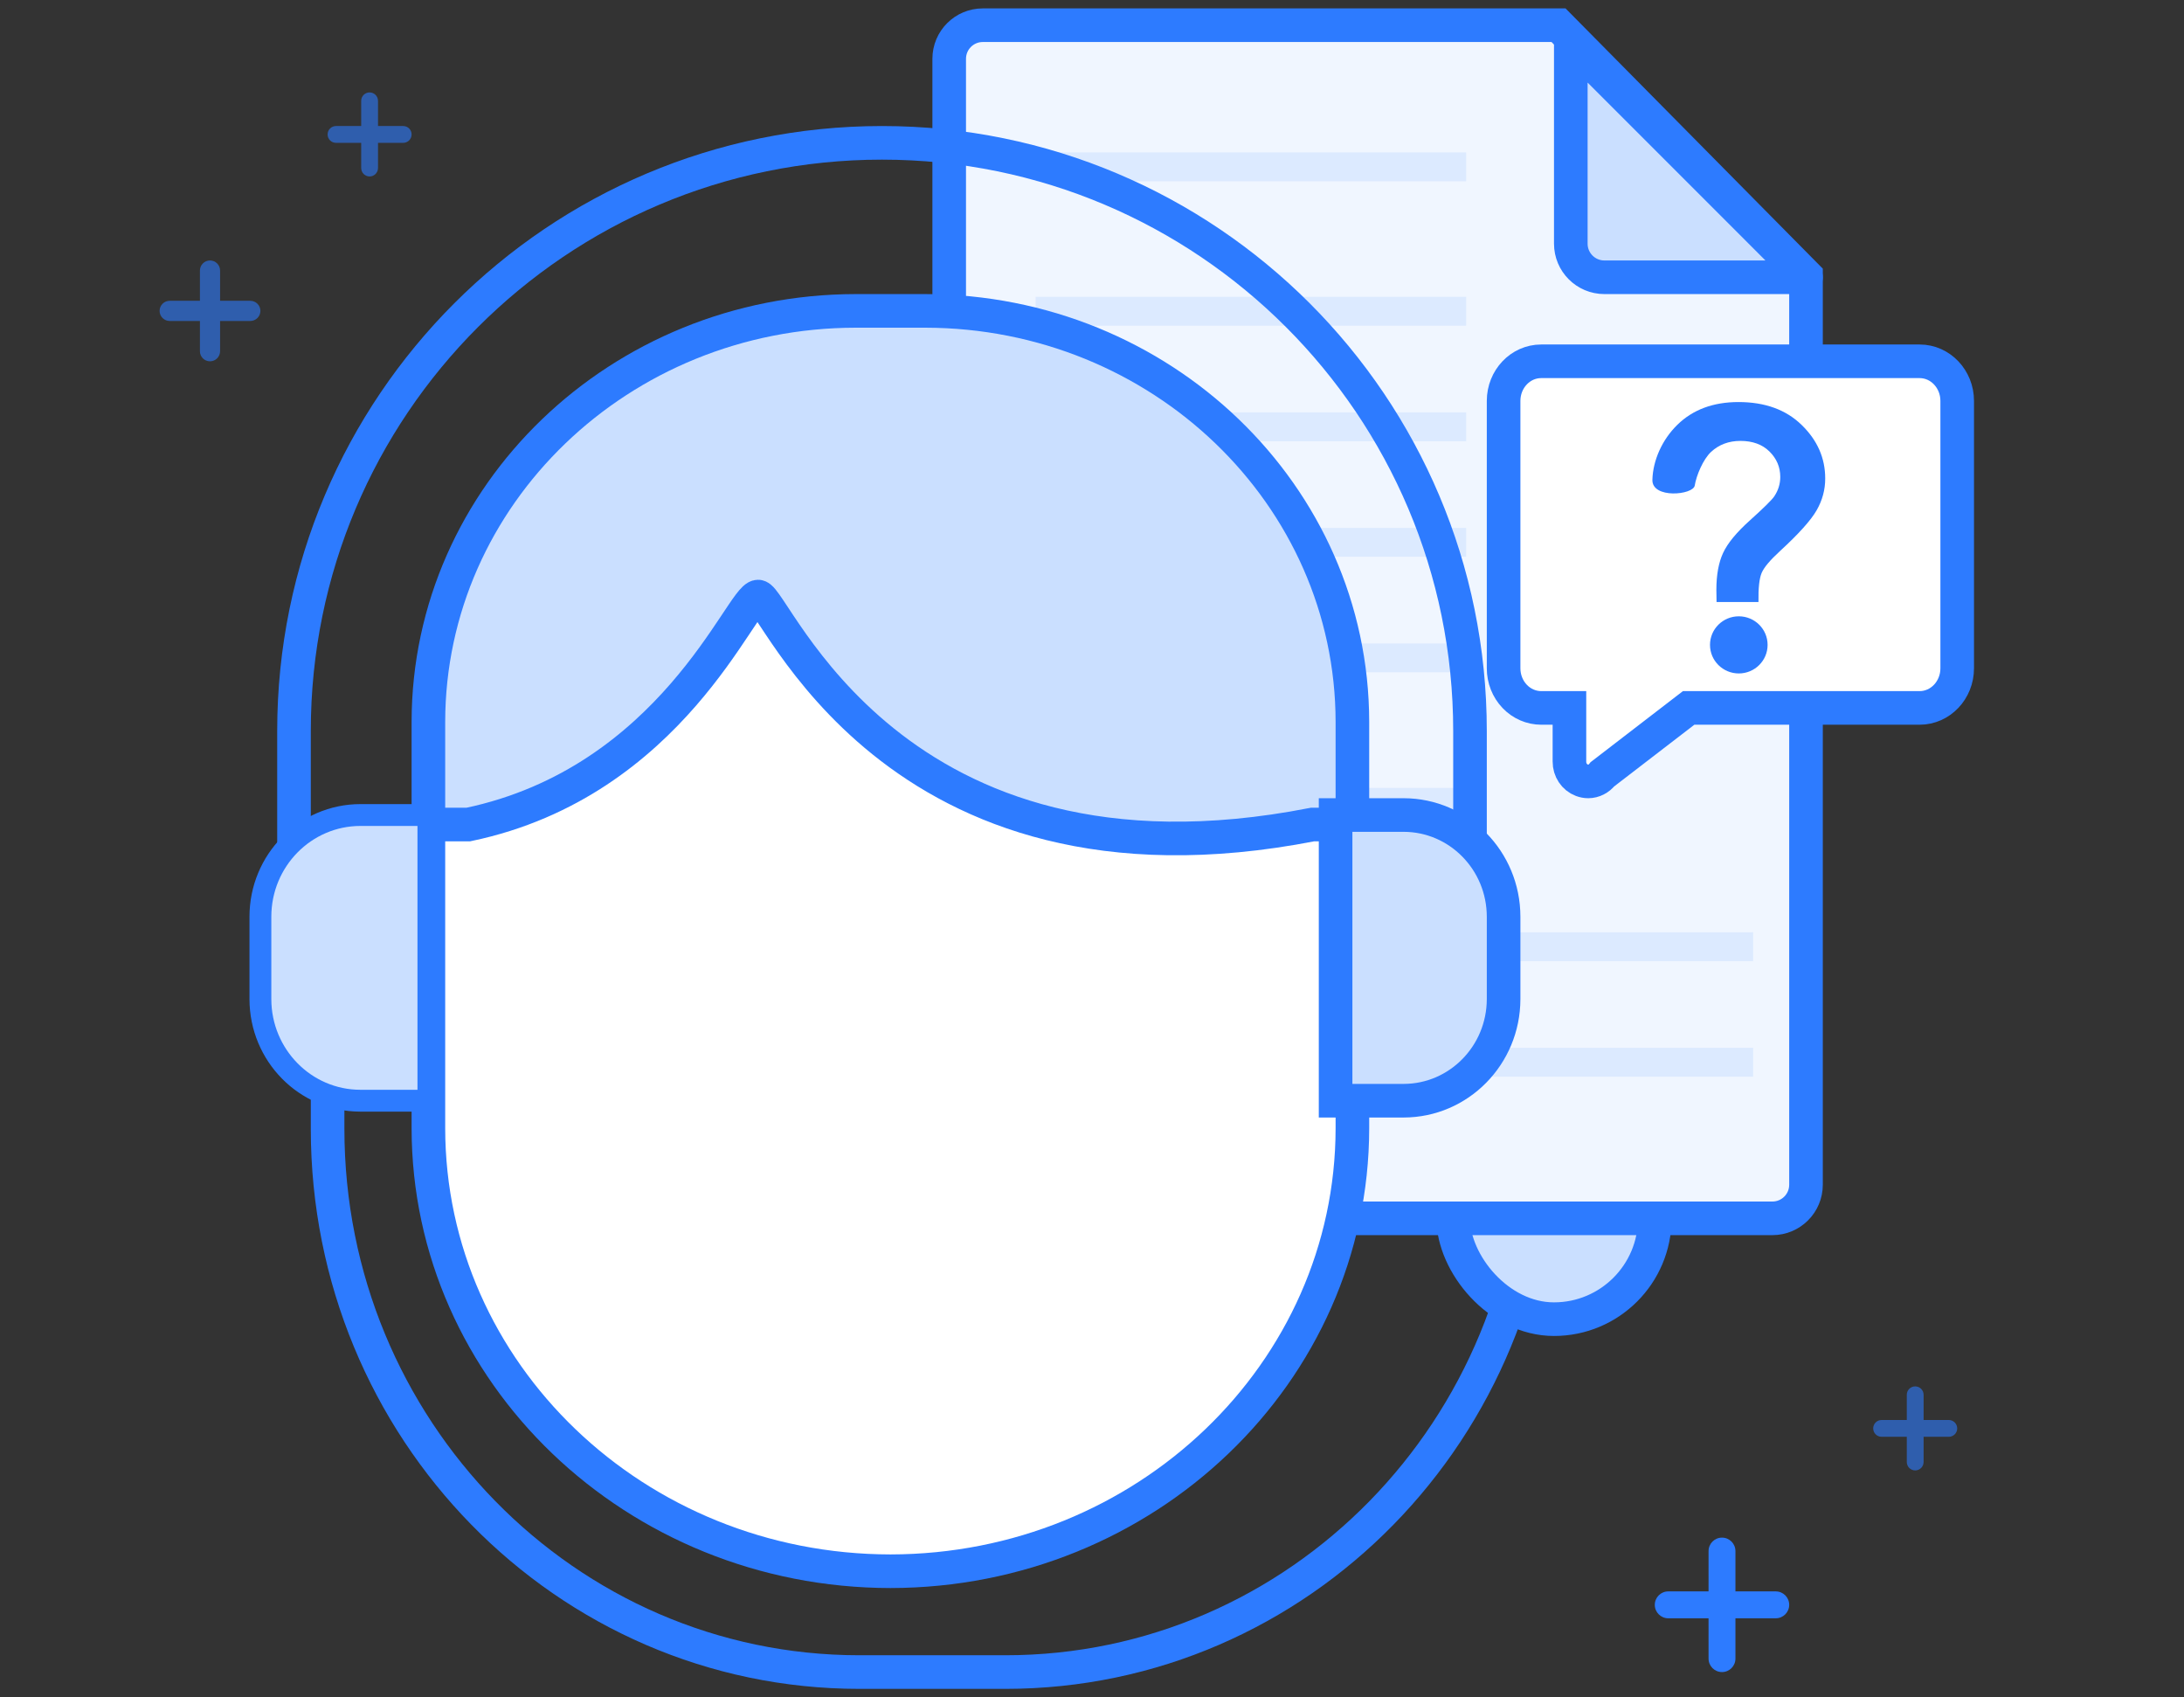
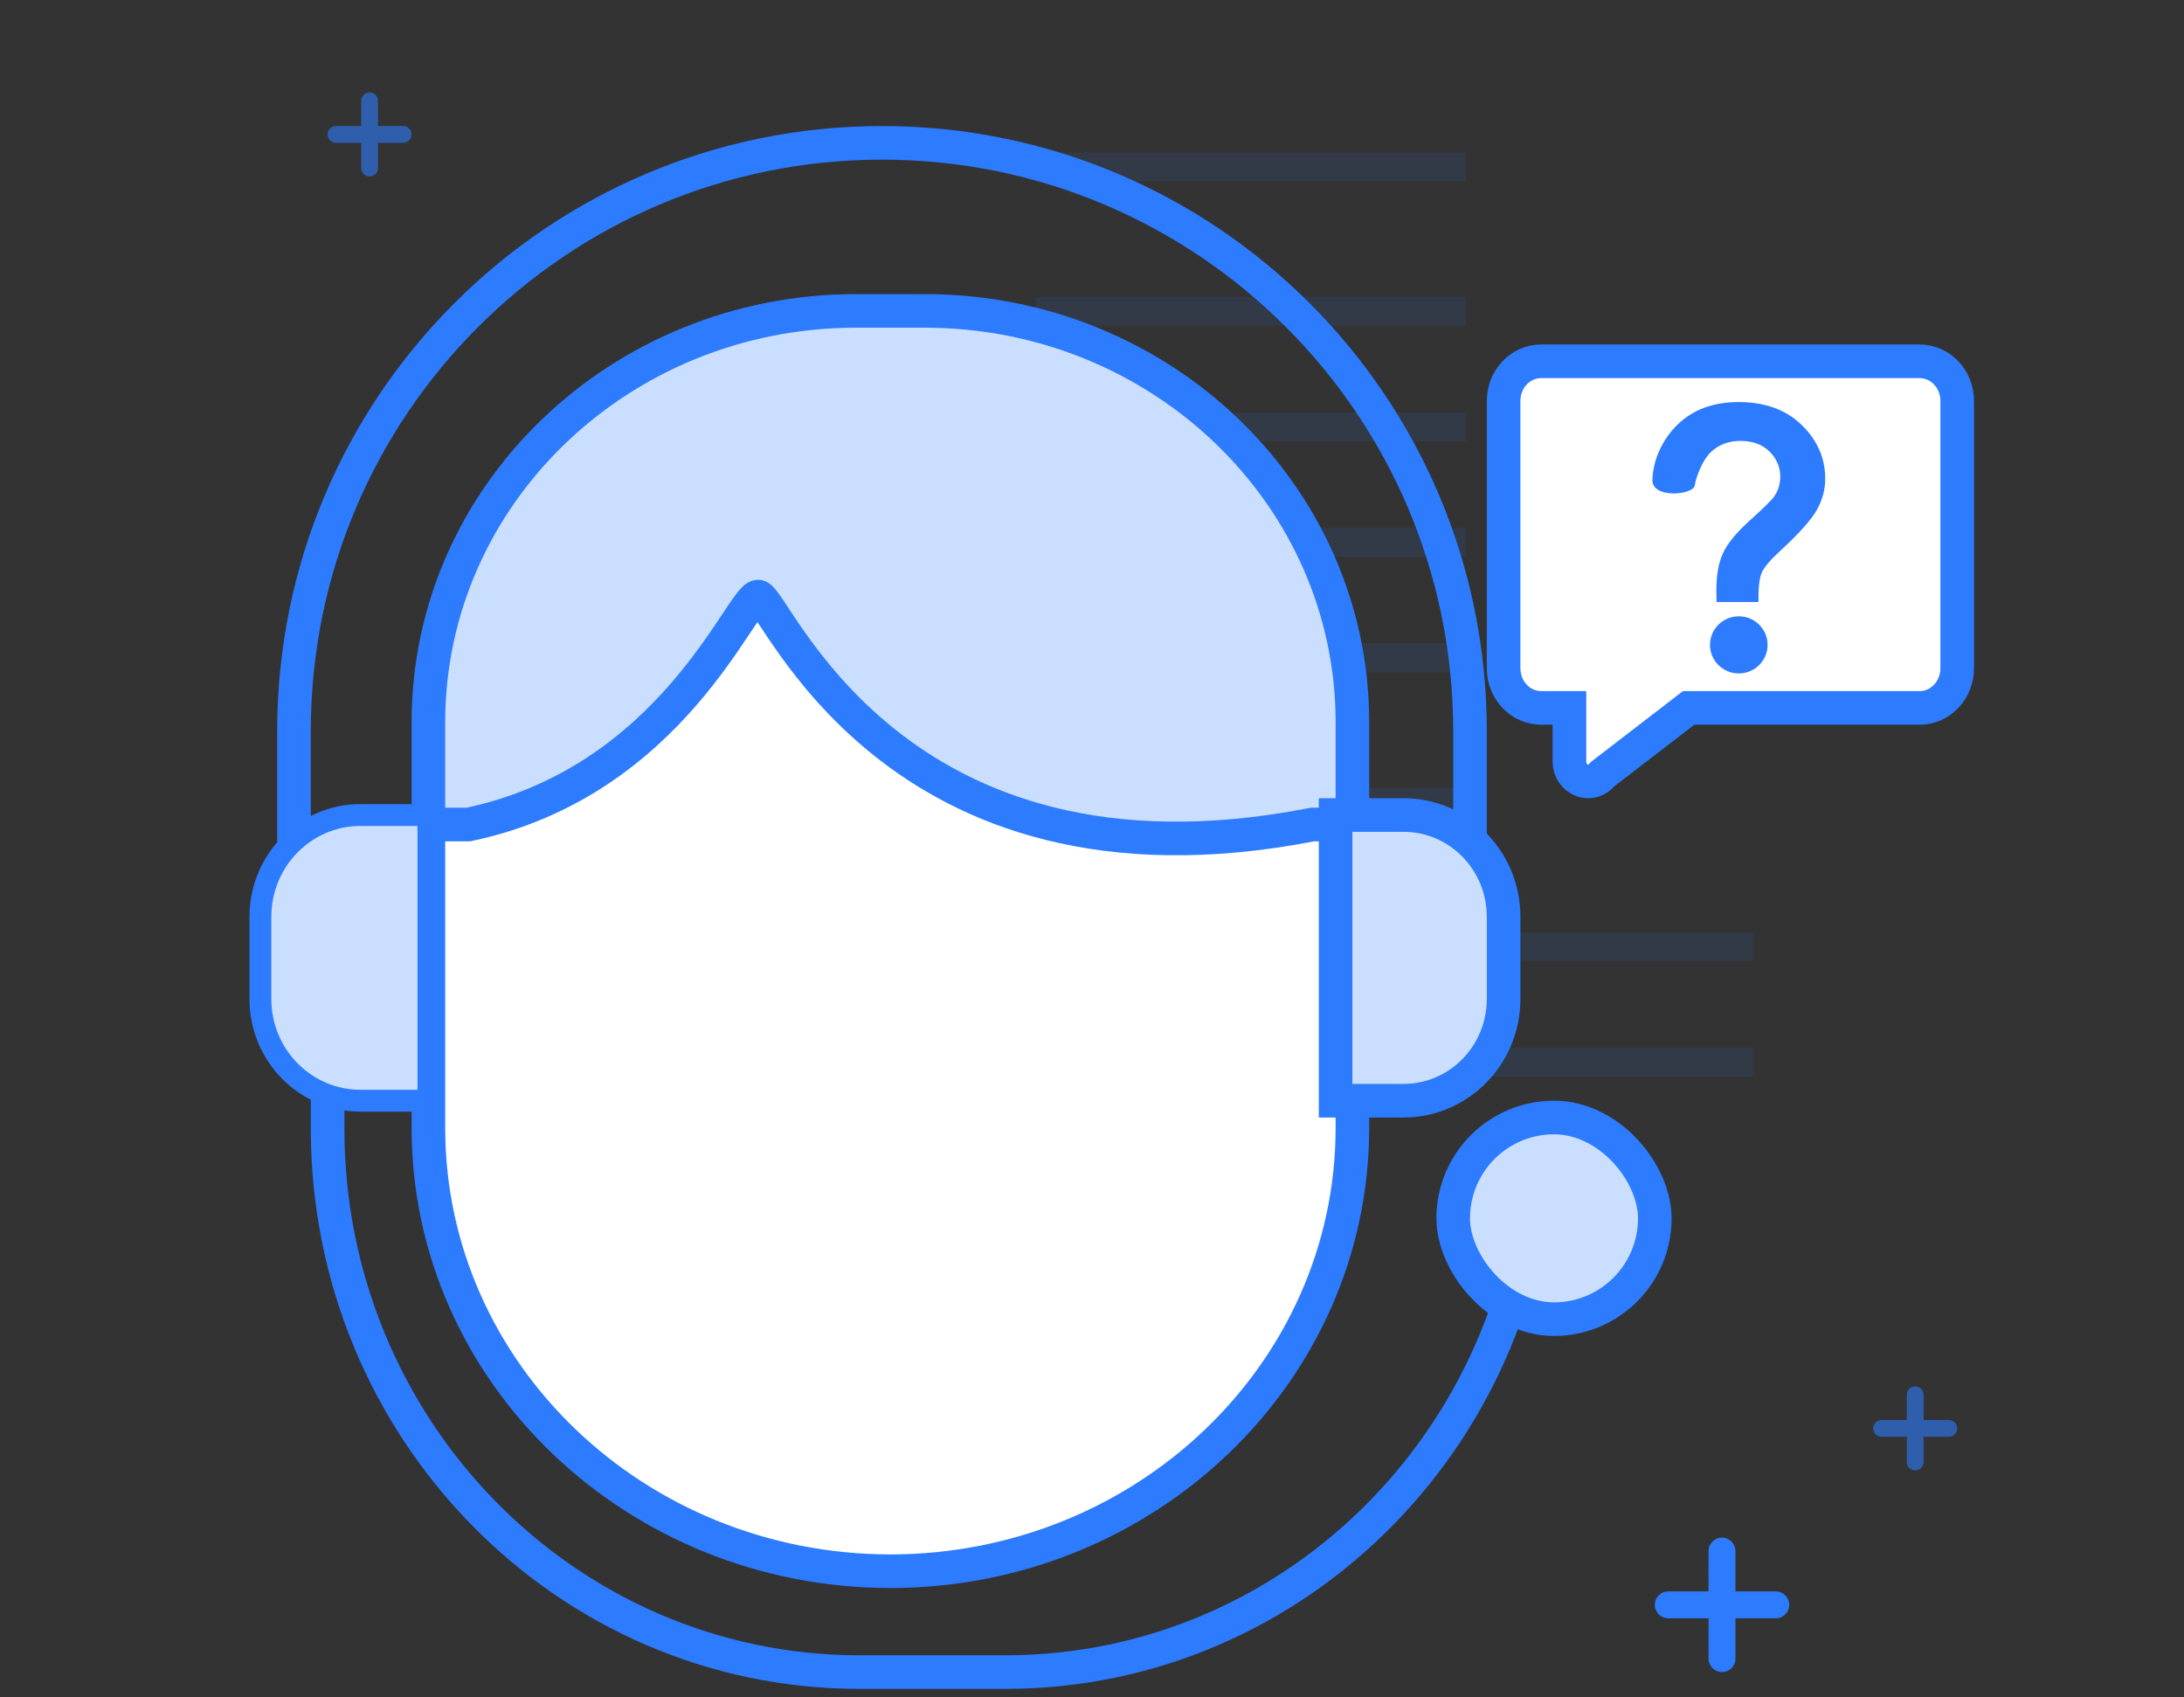
<svg xmlns="http://www.w3.org/2000/svg" width="130px" height="101px" viewBox="0 0 130 101" version="1.1">
  <rect x="0" y="0" width="130" height="101" fill="#333333" stroke="none" />
  <title>icon_fwnr_4</title>
  <desc>Created with Sketch.</desc>
  <g id="页面-1" stroke="none" stroke-width="1" fill="none" fill-rule="evenodd">
    <g id="品牌类" transform="translate(-489, -3189)">
      <g id="服务内容" transform="translate(20, 2894)">
        <g id="icon_fwnr_4" transform="translate(468.5, 295.5)">
          <path d="M92,66.672 C92,84.526 77.827,99 60.345,99 L51.655,99 C34.173,99 20,84.526 20,66.672 L20,54" id="矩形" stroke="#2D7BFF" stroke-width="2" />
          <rect id="矩形" stroke="#2D7BFF" stroke-width="2" fill="#CADFFF" x="87" y="66" width="12" height="12" rx="6" />
-           <path d="M59,1 L93.27,1 L93.27,1 L108,15.898 L108,70 C108,71.105 107.105,72 106,72 L59,72 C57.895,72 57,71.105 57,70 L57,3 C57,1.895 57.895,1 59,1 Z" id="矩形备份-34" stroke="#2D7BFF" stroke-width="2" fill="#F0F6FF" fill-rule="nonzero" />
-           <path d="M94,2 L108,16 L96,16 C94.895,16 94,15.105 94,14 L94,2 L94,2 Z" id="矩形备份-35" stroke="#2D7BFF" stroke-width="2" fill="#CADFFF" fill-rule="nonzero" stroke-linejoin="round" />
          <path d="M95.04,46 C94.909,46 94.779,45.975 94.655,45.928 C94.211,45.761 93.915,45.316 93.919,44.818 L93.919,41.626 L92.242,41.626 C91.648,41.627 91.077,41.38 90.657,40.937 C90.236,40.495 90,39.894 90,39.268 L90,23.355 C90.001,22.055 91.001,21.001 92.234,21 L114.766,21 C115.999,21.001 116.999,22.055 117,23.355 L117,39.268 C117,40.569 116,41.625 114.766,41.626 L101.015,41.626 L95.886,45.571 C95.679,45.839 95.369,45.997 95.04,46 Z" id="路径" stroke="#2D7BFF" stroke-width="2" fill="#FFFFFF" fill-rule="nonzero" />
          <path d="M104.354,62.352 L64.354,62.352 L64.354,63.07 L104.354,63.07 L104.354,62.352 Z M104.354,55.477 L64.354,55.477 L64.354,56.195 L104.354,56.195 L104.354,55.477 Z M87.271,46.883 L62.646,46.883 L62.646,47.602 L87.271,47.602 L87.271,46.883 Z M87.271,38.289 L62.646,38.289 L62.646,39.008 L87.271,39.008 L87.271,38.289 Z M87.271,31.414 L62.646,31.414 L62.646,32.133 L87.271,32.133 L87.271,31.414 Z M87.271,24.539 L62.646,24.539 L62.646,25.258 L87.271,25.258 L87.271,24.539 Z M87.271,17.664 L62.646,17.664 L62.646,18.383 L87.271,18.383 L87.271,17.664 Z M87.271,9.07 L62.646,9.07 L62.646,9.789 L87.271,9.789 L87.271,9.07 Z" id="形状结合" stroke="#2D7BFF" opacity="0.1" />
          <g id="问号" transform="translate(98, 23)" fill="#2D7BFF" fill-rule="nonzero">
            <path d="M8.44,9.304 C7.862,9.835 7.501,10.263 7.362,10.588 C7.223,10.911 7.157,11.49 7.171,12.325 L4.676,12.325 C4.671,11.93 4.665,11.689 4.665,11.601 C4.665,10.709 4.799,9.976 5.067,9.4 C5.334,8.825 5.869,8.176 6.669,7.459 C7.469,6.738 7.949,6.268 8.105,6.045 C8.345,5.692 8.468,5.303 8.468,4.881 C8.468,4.293 8.252,3.79 7.826,3.368 C7.4,2.948 6.822,2.737 6.098,2.737 C5.4,2.737 4.815,2.958 4.346,3.395 C3.876,3.832 3.472,4.797 3.377,5.394 C3.287,5.957 0.827,6.196 0.857,5.053 C0.887,3.91 1.425,2.671 2.348,1.773 C3.27,0.874 4.482,0.425 5.981,0.425 C7.559,0.425 8.812,0.88 9.745,1.791 C10.679,2.701 11.143,3.76 11.143,4.969 C11.146,5.638 10.974,6.271 10.632,6.868 C10.288,7.465 9.56,8.276 8.44,9.304 Z" id="路径" />
-             <path d="M6,13.175 C5.053,13.175 4.286,13.936 4.286,14.875 C4.286,15.814 5.053,16.575 6,16.575 C6.947,16.575 7.714,15.814 7.714,14.875 C7.714,13.936 6.947,13.175 6,13.175 L6,13.175 Z" id="路径" />
+             <path d="M6,13.175 C5.053,13.175 4.286,13.936 4.286,14.875 C4.286,15.814 5.053,16.575 6,16.575 C6.947,16.575 7.714,15.814 7.714,14.875 C7.714,13.936 6.947,13.175 6,13.175 L6,13.175 " id="路径" />
          </g>
          <path d="M18,49.939 L88,50.985 L88,43 C88,23.67 72.33,8 53,8 C33.67,8 18,23.67 18,43 L18,49.939 Z" id="矩形" stroke="#2D7BFF" stroke-width="2" />
-           <path d="M77,57 L77,42.513 C76.964,30.094 67.124,20.036 54.975,20 L51.025,20 C38.876,20.036 29.036,30.094 29,42.513 L29,57 L77,57 Z" id="路径" fill="#9ECFEF" fill-rule="nonzero" />
          <path d="M77,57 L77,42.513 C76.964,30.094 67.124,20.036 54.975,20 L51.025,20 C38.876,20.036 29.036,30.094 29,42.513 L29,57 L77,57 Z" id="路径" fill="#9ECFEF" fill-rule="nonzero" />
          <path d="M81,59 L26,59 L26,42.453 C26.016,28.954 37.393,18.015 51.432,18 L55.568,18 C69.607,18.015 80.984,28.954 81,42.453 L81,59 Z" id="路径" stroke="#2D7BFF" stroke-width="2" fill="#CADFFF" fill-rule="nonzero" />
          <path d="M26,66.643 L26,48.566 L28.374,48.566 C40.52,46.022 44.632,35.003 45.627,35 C46.621,34.999 53.5,53.475 78.626,48.566 L81,48.566 L81,66.643 C80.984,81.19 68.685,92.98 53.505,93 C38.321,92.985 26.016,81.194 26,66.643 Z" id="路径" stroke="#2D7BFF" stroke-width="2" fill="#FFFFFF" fill-rule="nonzero" />
          <path d="M80,65 L80,48 L84.051,48 C87.335,48.004 89.996,50.709 90,54.048 L90,58.959 C89.992,62.295 87.332,64.996 84.051,65 L80,65 Z" id="路径" stroke="#2D7BFF" stroke-width="2" fill="#CADFFF" fill-rule="nonzero" />
          <path d="M26,65 L26,48 L21.949,48 C18.665,48.004 16.004,50.709 16,54.048 L16,58.959 C16.008,62.295 18.668,64.996 21.949,65 L26,65 Z" id="路径备份-2" stroke="#2D7BFF" stroke-width="1.3" fill="#CADFFF" fill-rule="nonzero" />
          <g id="十字2" opacity="0.6" transform="translate(20, 5)" fill="#2D7BFF">
            <path d="M2.5,0 C2.776,-5.07265313e-17 3,0.224 3,0.5 L3,2 L4.5,2 C4.776,2 5,2.224 5,2.5 C5,2.776 4.776,3 4.5,3 L3,3 L3,4.5 C3,4.776 2.776,5 2.5,5 C2.224,5 2,4.776 2,4.5 L2,3 L0.5,3 C0.224,3 3.38176876e-17,2.776 0,2.5 C-3.38176876e-17,2.224 0.224,2 0.5,2 L2,2 L2,0.5 C2,0.224 2.224,5.07265313e-17 2.5,0 Z" id="形状结合" />
          </g>
          <g id="十字2" opacity="0.6" transform="translate(10, 15)" fill="#2D7BFF">
-             <path d="M3,0 C3.331,-6.08718376e-17 3.6,0.269 3.6,0.6 L3.6,2.4 L5.4,2.4 C5.731,2.4 6,2.669 6,3 C6,3.331 5.731,3.6 5.4,3.6 L3.6,3.6 L3.6,5.4 C3.6,5.731 3.331,6 3,6 C2.669,6 2.4,5.731 2.4,5.4 L2.4,3.6 L0.6,3.6 C0.269,3.6 4.05812251e-17,3.331 0,3 C-4.05812251e-17,2.669 0.269,2.4 0.6,2.4 L2.4,2.4 L2.4,0.6 C2.4,0.269 2.669,6.08718376e-17 3,0 Z" id="形状结合" />
-           </g>
+             </g>
          <g id="十字2" opacity="0.6" transform="translate(112, 82)" fill="#2D7BFF">
            <path d="M2.5,0 C2.776,-5.07265313e-17 3,0.224 3,0.5 L3,2 L4.5,2 C4.776,2 5,2.224 5,2.5 C5,2.776 4.776,3 4.5,3 L3,3 L3,4.5 C3,4.776 2.776,5 2.5,5 C2.224,5 2,4.776 2,4.5 L2,3 L0.5,3 C0.224,3 3.38176876e-17,2.776 0,2.5 C-3.38176876e-17,2.224 0.224,2 0.5,2 L2,2 L2,0.5 C2,0.224 2.224,5.07265313e-17 2.5,0 Z" id="形状结合" />
          </g>
          <g id="十字2" transform="translate(99, 91)" fill="#2D7BFF">
            <path d="M4,0 C4.442,-8.11624501e-17 4.8,0.358 4.8,0.8 L4.8,3.199 L7.2,3.2 C7.642,3.2 8,3.558 8,4 C8,4.442 7.642,4.8 7.2,4.8 L4.8,4.8 L4.8,7.2 C4.8,7.642 4.442,8 4,8 C3.558,8 3.2,7.642 3.2,7.2 L3.199,4.8 L0.8,4.8 C0.358,4.8 5.41083001e-17,4.442 0,4 C-5.41083001e-17,3.558 0.358,3.2 0.8,3.2 L3.199,3.199 L3.2,0.8 C3.2,0.358 3.558,8.11624501e-17 4,0 Z" id="形状结合" />
          </g>
        </g>
      </g>
    </g>
  </g>
</svg>